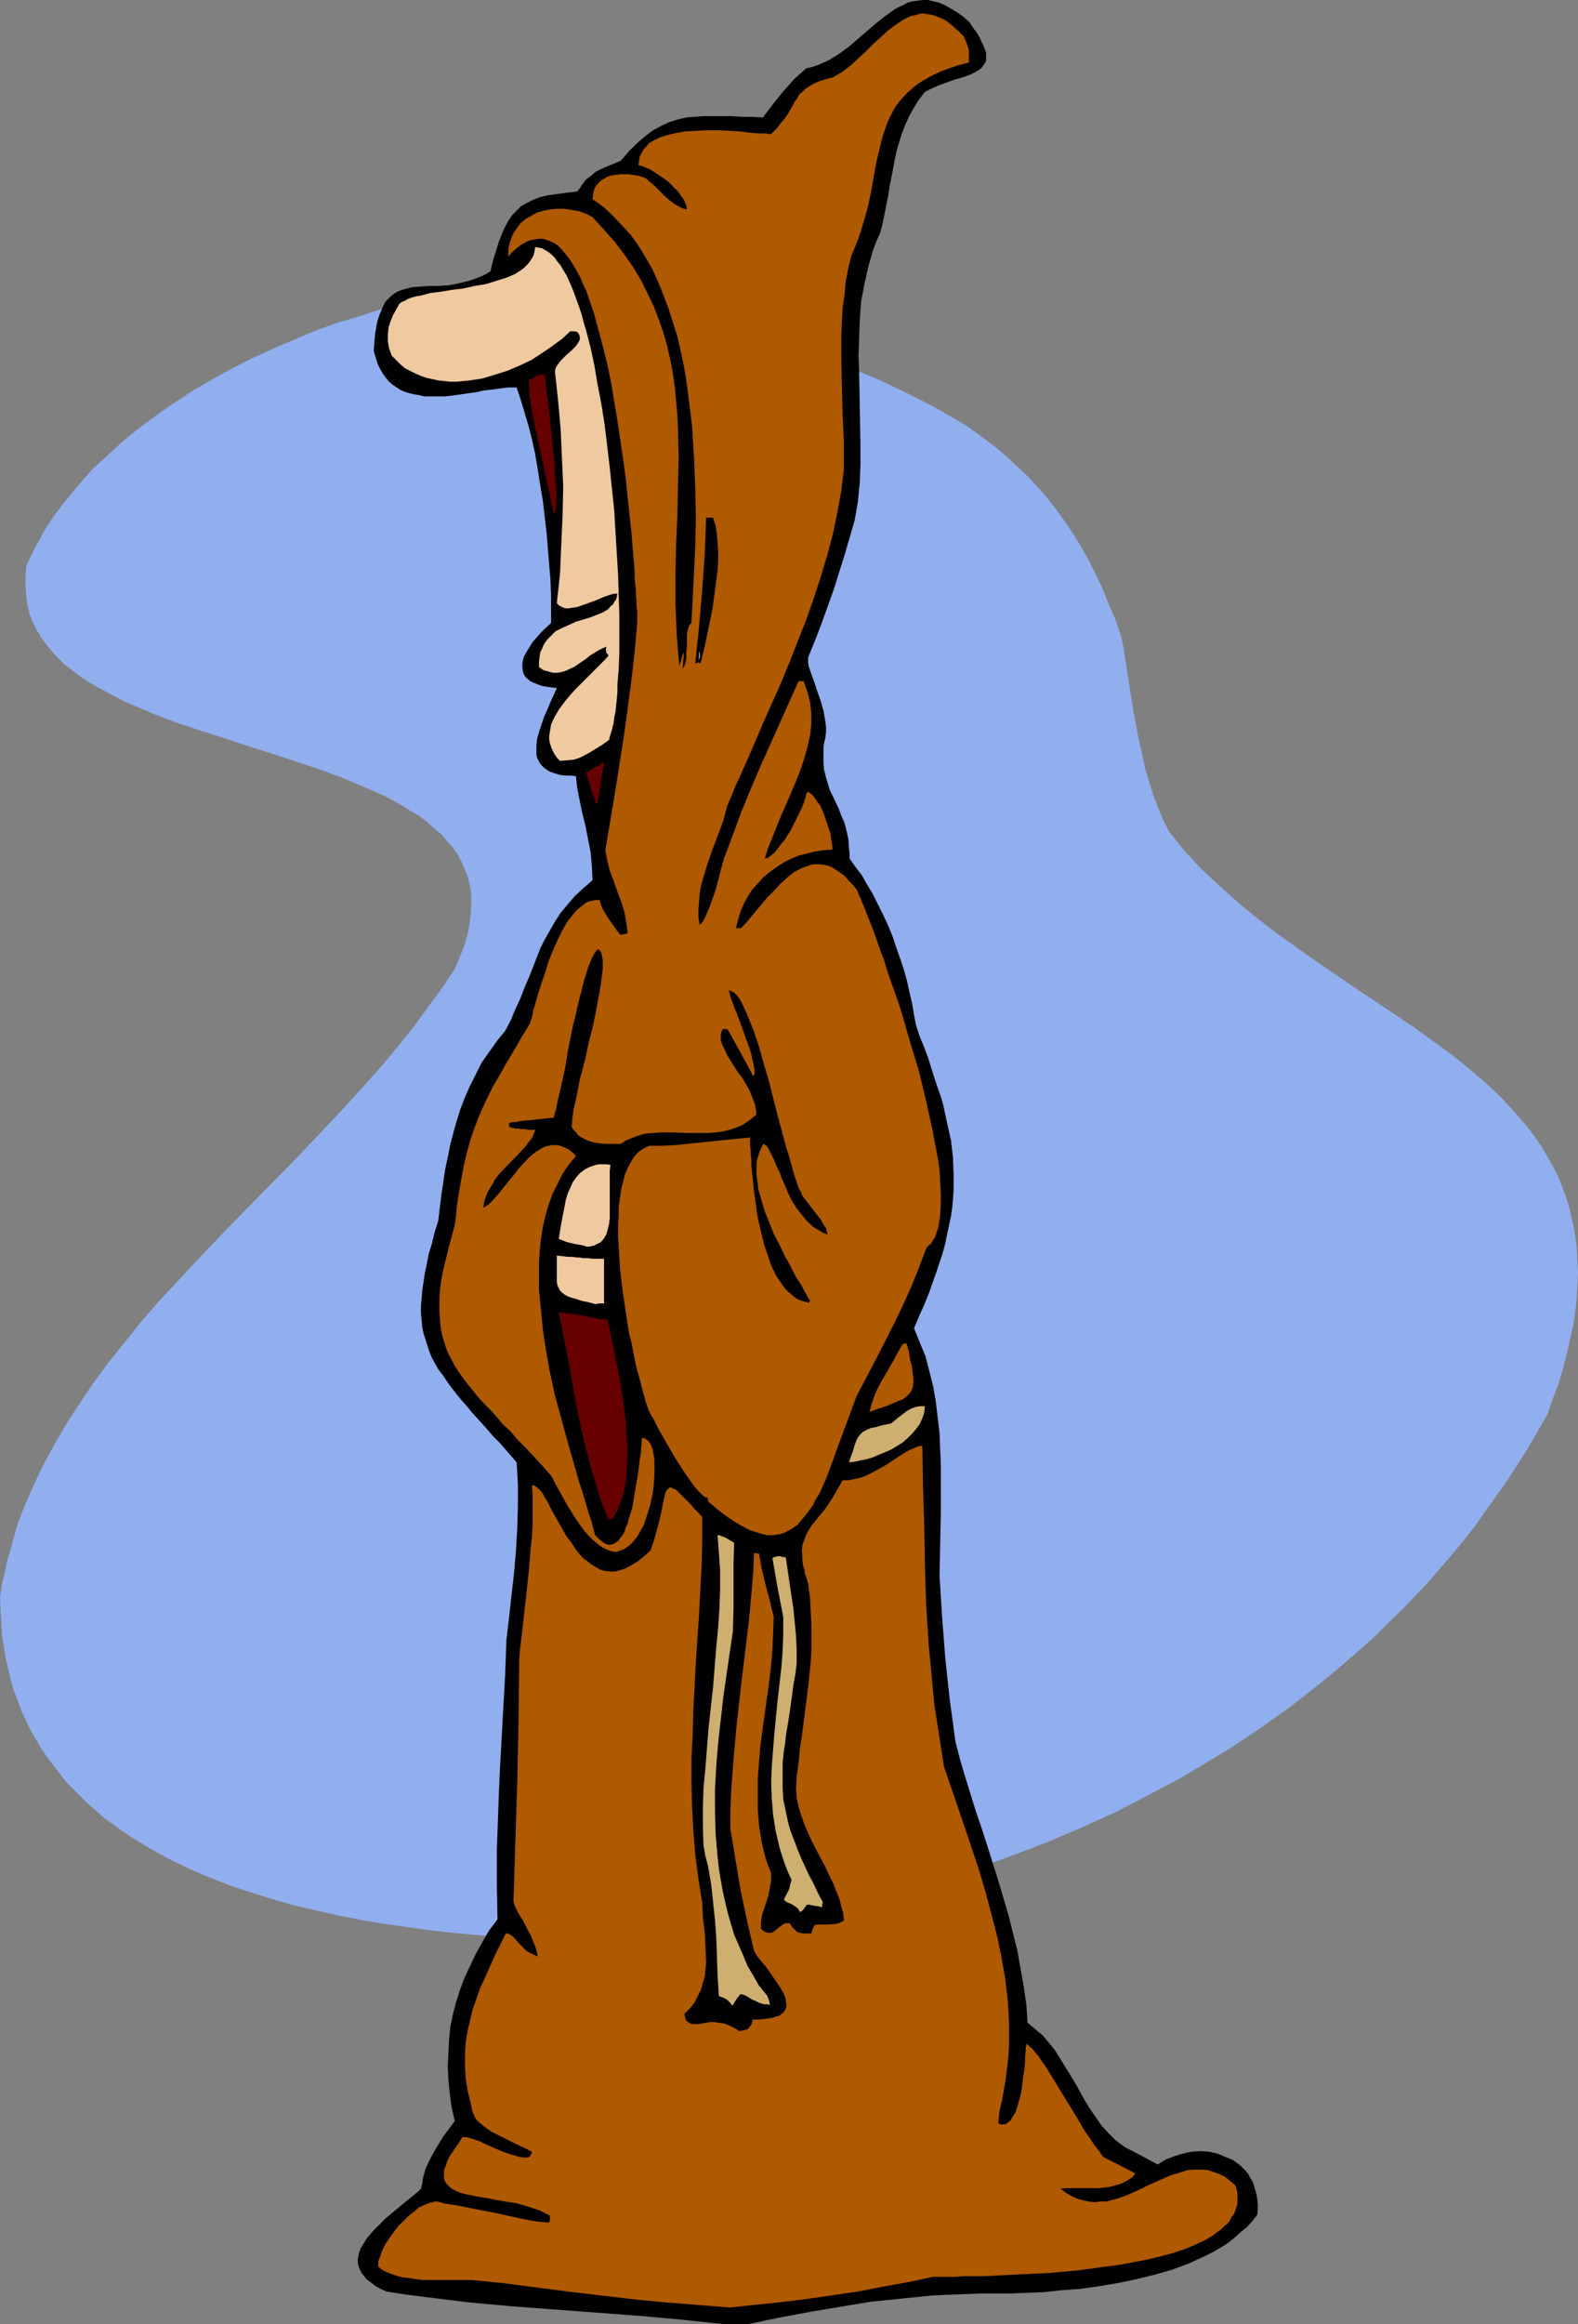
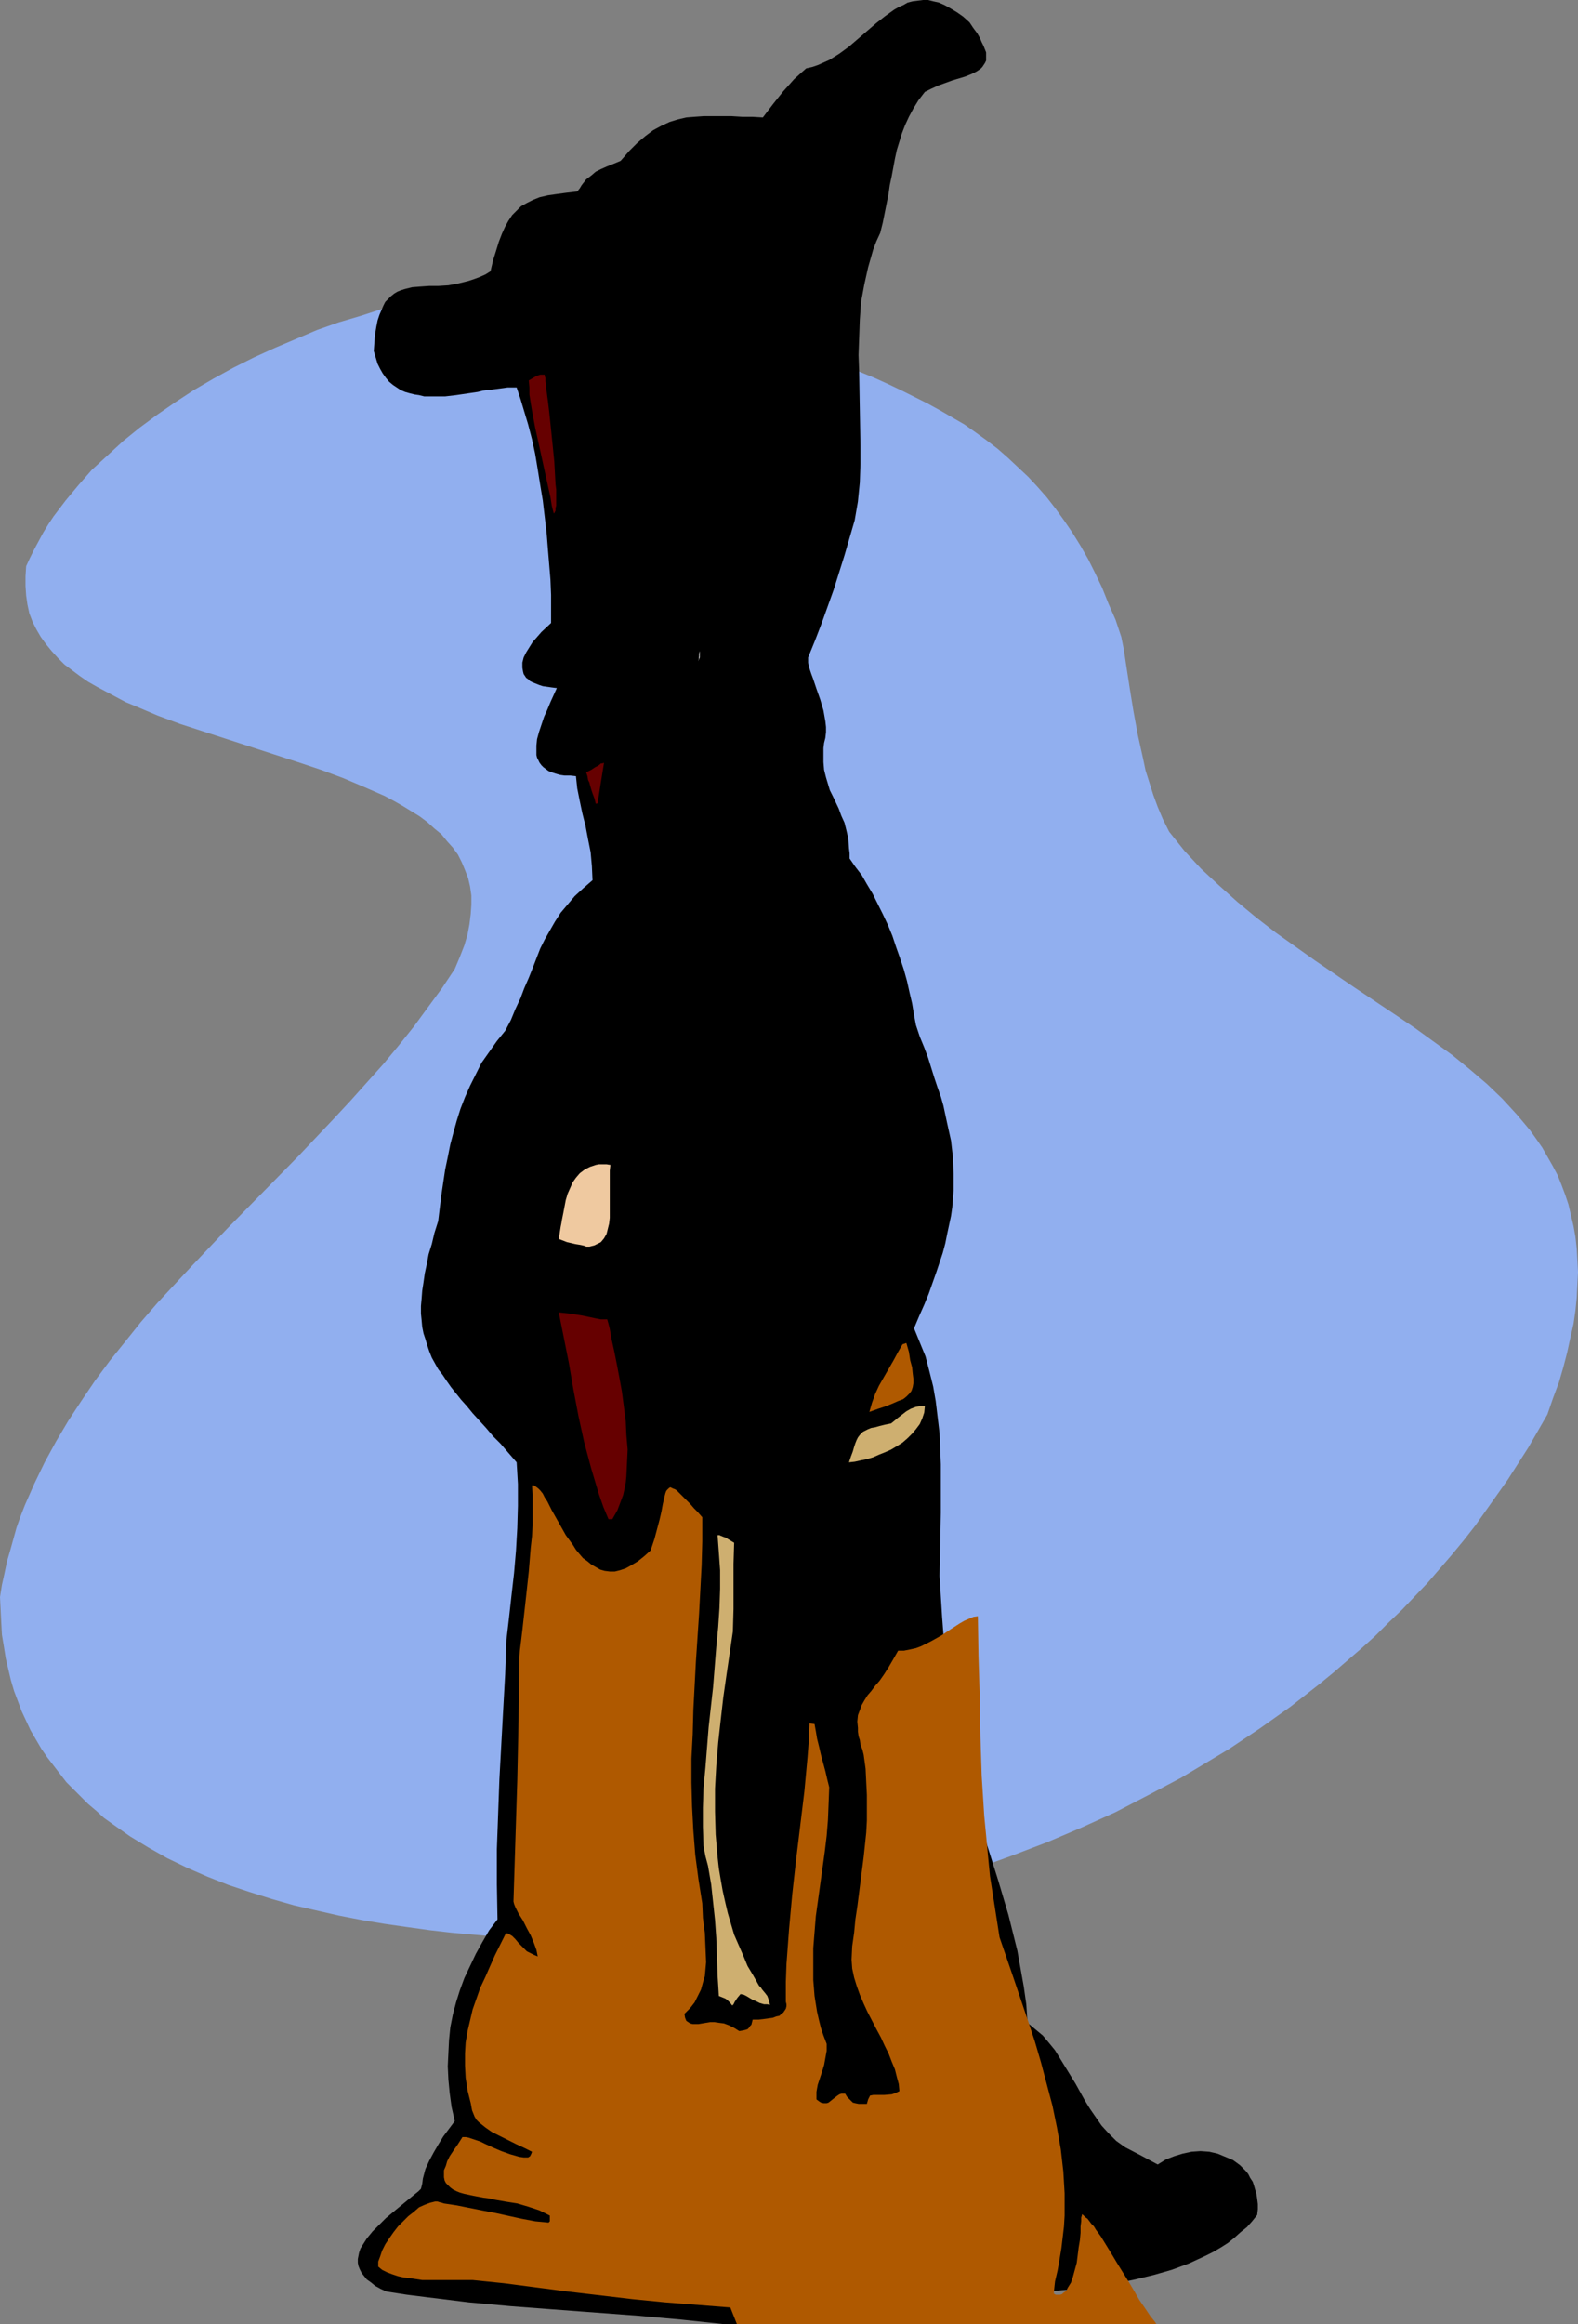
<svg xmlns="http://www.w3.org/2000/svg" xmlns:ns1="http://sodipodi.sourceforge.net/DTD/sodipodi-0.dtd" xmlns:ns2="http://www.inkscape.org/namespaces/inkscape" version="1.0" width="105.749mm" height="155.668mm" id="svg16" ns1:docname="Monk 3.wmf">
  <rect width="100%" height="100%" fill="#808080" stroke="none" />
  <ns1:namedview id="namedview16" pagecolor="#ffffff" bordercolor="#000000" borderopacity="0.25" ns2:showpageshadow="2" ns2:pageopacity="0.0" ns2:pagecheckerboard="0" ns2:deskcolor="#d1d1d1" ns2:document-units="mm" />
  <defs id="defs1">
    <pattern id="WMFhbasepattern" patternUnits="userSpaceOnUse" width="6" height="6" x="0" y="0" />
  </defs>
  <path style="fill:#91afef;fill-opacity:1;fill-rule:evenodd;stroke:none" d="m 136.351,491.075 -5.331,-0.323 -5.331,-0.485 -5.654,-0.485 -5.493,-0.485 -5.654,-0.646 -5.816,-0.808 -5.654,-0.808 -5.816,-0.97 -5.816,-1.131 -5.654,-1.293 -5.654,-1.293 -5.654,-1.616 -5.654,-1.778 -5.331,-1.778 -5.331,-2.101 -5.17,-2.262 -5.008,-2.424 -4.847,-2.747 -4.523,-2.747 -4.362,-3.07 -2.262,-1.616 -1.939,-1.778 -2.1,-1.778 -1.777,-1.778 -1.939,-1.939 -1.777,-1.778 -1.616,-2.101 -1.616,-2.101 -1.616,-2.101 -1.454,-2.101 -2.746,-4.686 -1.131,-2.424 L 5.493,433.226 4.523,430.64 3.554,428.055 2.746,425.308 2.1,422.561 1.454,419.814 0.969,416.743 0.485,413.835 0.323,410.765 0.162,407.533 0,404.301 l 0.485,-3.07 0.646,-2.909 0.646,-3.07 0.808,-2.747 0.808,-2.909 0.808,-2.909 0.969,-2.747 1.131,-2.909 2.423,-5.494 2.585,-5.333 2.908,-5.332 3.07,-5.171 3.393,-5.171 3.393,-5.009 3.716,-5.009 4.039,-5.009 3.877,-4.848 4.2,-4.848 4.362,-4.686 4.362,-4.686 8.885,-9.372 9.047,-9.211 9.047,-9.211 8.724,-9.211 4.362,-4.686 4.2,-4.686 4.2,-4.686 3.877,-4.686 3.877,-4.848 3.554,-4.848 3.554,-4.848 3.231,-4.848 1.292,-3.07 1.131,-2.909 0.808,-2.747 0.485,-2.585 0.323,-2.585 0.162,-2.424 v -2.262 l -0.323,-2.262 -0.485,-2.101 -0.808,-2.101 -0.808,-1.939 -0.969,-1.939 -1.292,-1.778 -1.454,-1.616 -1.454,-1.778 -1.777,-1.454 -1.777,-1.616 -1.939,-1.454 -2.1,-1.293 -2.1,-1.293 -2.262,-1.293 -2.423,-1.293 -2.585,-1.131 -2.585,-1.131 -5.331,-2.262 -5.654,-2.101 -5.816,-1.939 -5.977,-1.939 -11.955,-3.878 -5.977,-1.939 -5.977,-1.939 -5.654,-2.101 -5.331,-2.262 -2.746,-1.131 -2.423,-1.293 -2.423,-1.293 -2.423,-1.293 -2.262,-1.293 -2.1,-1.454 -1.939,-1.454 -1.939,-1.454 -1.616,-1.616 -1.616,-1.778 -1.454,-1.778 -1.292,-1.778 -1.131,-1.939 -0.969,-1.939 -0.808,-2.101 -0.485,-2.262 -0.323,-2.262 -0.162,-2.424 v -2.424 l 0.162,-2.585 0.969,-2.101 1.131,-2.262 1.131,-2.101 1.131,-2.101 1.292,-2.101 1.292,-1.939 3.07,-4.04 3.231,-3.878 3.393,-3.878 3.877,-3.555 4.039,-3.717 4.2,-3.393 4.362,-3.232 4.685,-3.232 4.685,-3.07 5.008,-2.909 5.008,-2.747 5.17,-2.585 5.331,-2.424 5.331,-2.262 5.331,-2.262 5.493,-1.939 5.493,-1.616 5.493,-1.778 5.493,-1.293 5.493,-1.293 5.493,-0.97 5.331,-0.808 5.331,-0.646 5.331,-0.485 5.008,-0.162 h 5.008 l 4.847,0.323 4.685,0.485 4.524,0.646 0.323,0.323 0.323,0.323 0.646,0.323 0.646,0.323 0.969,0.323 0.969,0.485 0.969,0.323 1.292,0.485 1.292,0.323 1.292,0.485 2.908,0.808 3.231,0.808 3.393,0.808 6.785,1.616 3.393,0.808 3.07,0.808 3.07,0.646 1.292,0.323 1.292,0.323 1.131,0.162 1.131,0.162 0.969,0.323 0.808,0.162 4.2,1.454 4.039,1.454 3.877,1.454 3.877,1.454 3.716,1.454 3.716,1.454 3.554,1.454 3.554,1.616 3.393,1.616 3.231,1.616 3.231,1.616 3.231,1.778 3.07,1.778 3.07,1.778 2.746,1.939 2.908,2.101 2.746,2.101 2.585,2.262 2.585,2.424 2.585,2.424 2.262,2.424 2.423,2.747 2.262,2.909 2.1,2.909 2.1,3.07 2.1,3.393 1.939,3.393 1.777,3.555 1.777,3.717 1.616,4.04 1.777,4.04 1.454,4.363 0.646,3.232 0.485,3.232 0.969,6.302 0.969,5.979 1.131,6.14 1.292,5.817 0.646,3.07 0.969,3.07 0.969,3.07 1.131,3.07 1.292,3.07 1.616,3.232 1.939,2.424 1.939,2.424 4.2,4.525 4.523,4.201 4.685,4.201 4.685,3.878 5.008,3.878 5.008,3.555 5.008,3.555 10.178,6.948 10.178,6.787 5.008,3.393 4.685,3.393 4.685,3.393 4.362,3.555 4.362,3.717 3.877,3.717 1.939,2.101 1.777,1.939 1.777,2.101 1.616,1.939 1.616,2.262 1.454,2.101 1.292,2.262 1.292,2.262 1.292,2.424 0.969,2.424 0.969,2.585 0.808,2.424 0.646,2.747 0.646,2.747 0.485,2.747 0.323,2.909 0.162,2.909 0.162,3.07 -0.162,3.07 -0.162,3.393 -0.323,3.232 -0.485,3.393 -0.808,3.555 -0.808,3.717 -0.969,3.717 -1.131,3.878 -1.454,3.878 -1.454,4.201 -2.423,4.201 -2.423,4.201 -2.585,4.04 -2.585,4.04 -2.746,3.878 -2.746,3.878 -2.746,3.878 -2.908,3.717 -3.07,3.717 -3.07,3.555 -3.07,3.555 -3.231,3.393 -3.231,3.393 -3.393,3.232 -3.393,3.393 -3.393,3.07 -3.554,3.07 -3.554,3.07 -3.554,2.909 -3.716,2.909 -3.716,2.909 -3.877,2.747 -3.877,2.747 -3.877,2.585 -3.877,2.585 -4.039,2.424 -8.078,4.848 -8.239,4.363 -8.401,4.363 -8.562,3.878 -8.724,3.717 -8.885,3.393 -8.885,3.232 -9.047,2.909 -9.047,2.585 -9.209,2.424 -9.209,2.101 -9.37,1.939 -9.37,1.616 -9.37,1.293 -9.37,1.293 -9.37,0.808 -9.209,0.646 -9.37,0.323 z" id="path1" />
  <path style="fill:#000000;fill-opacity:1;fill-rule:evenodd;stroke:none" d="m 183.202,588.353 -10.663,-1.131 -10.824,-0.97 -10.824,-0.808 -10.824,-0.808 -10.663,-0.808 -10.663,-0.97 -10.501,-1.293 -5.17,-0.646 -5.17,-0.808 -1.454,-0.646 -1.454,-0.808 -0.969,-0.808 -1.131,-0.808 -0.646,-0.808 -0.646,-0.808 -0.485,-0.97 -0.323,-0.808 -0.162,-0.808 v -0.97 l 0.162,-0.808 0.162,-0.808 0.323,-0.97 0.485,-0.808 1.131,-1.778 1.454,-1.778 1.616,-1.616 1.777,-1.778 1.939,-1.616 3.716,-3.07 1.777,-1.454 0.808,-0.646 0.646,-0.646 0.323,-1.293 0.162,-1.293 0.646,-2.424 0.969,-2.101 1.131,-2.101 1.131,-1.939 1.292,-2.101 1.454,-1.939 1.454,-1.939 -0.808,-3.555 -0.485,-3.555 -0.323,-3.393 -0.162,-3.393 0.162,-3.393 0.162,-3.232 0.323,-3.232 0.646,-3.232 0.808,-3.07 0.969,-3.07 1.131,-3.07 1.454,-3.07 1.454,-3.07 1.616,-2.909 1.777,-3.07 2.1,-2.747 -0.162,-8.888 v -8.888 l 0.323,-8.888 0.323,-8.888 0.969,-17.775 0.485,-8.726 0.323,-8.726 0.646,-5.494 0.646,-5.817 0.646,-5.656 0.485,-5.656 0.323,-5.656 0.162,-5.656 v -5.494 l -0.162,-2.747 -0.162,-2.747 -2.1,-2.424 -1.939,-2.262 -1.939,-1.939 -1.777,-2.101 -1.777,-1.939 -1.616,-1.778 -1.454,-1.778 -1.454,-1.616 -1.292,-1.616 -1.292,-1.616 -1.131,-1.616 -0.969,-1.454 -1.131,-1.454 -0.808,-1.454 -0.808,-1.454 -0.646,-1.616 -0.485,-1.454 -0.485,-1.616 -0.485,-1.454 -0.323,-1.616 -0.162,-1.778 -0.162,-1.616 v -1.939 l 0.162,-1.778 0.162,-2.101 0.323,-2.101 0.323,-2.262 0.485,-2.262 0.485,-2.585 0.808,-2.585 0.646,-2.747 0.969,-3.07 0.808,-6.625 0.969,-6.464 0.646,-3.07 0.646,-3.232 0.808,-3.07 0.808,-2.909 0.969,-3.07 1.131,-2.909 1.292,-2.909 1.454,-2.909 1.454,-2.909 1.939,-2.747 1.939,-2.747 2.1,-2.585 1.454,-2.747 1.131,-2.747 1.292,-2.747 0.969,-2.585 1.131,-2.585 0.969,-2.424 1.939,-5.009 1.131,-2.262 1.292,-2.262 1.292,-2.262 1.454,-2.262 1.777,-2.101 1.777,-2.101 2.1,-1.939 2.423,-2.101 -0.162,-3.555 -0.323,-3.555 -0.646,-3.232 -0.646,-3.393 -0.808,-3.232 -0.646,-3.07 -0.646,-3.232 -0.323,-3.07 -1.454,-0.162 h -1.454 l -1.131,-0.162 -1.131,-0.323 -0.969,-0.323 -0.808,-0.323 -0.646,-0.485 -0.646,-0.485 -0.485,-0.485 -0.485,-0.646 -0.323,-0.646 -0.323,-0.646 -0.162,-0.646 v -0.808 -1.616 l 0.162,-1.616 0.485,-1.778 0.646,-1.939 0.646,-1.939 0.808,-1.778 0.808,-1.939 0.808,-1.778 0.808,-1.778 -1.292,-0.162 -1.131,-0.162 -1.131,-0.162 -0.969,-0.323 -0.808,-0.323 -0.808,-0.323 -0.646,-0.323 -0.485,-0.485 -0.485,-0.323 -0.323,-0.485 -0.323,-0.485 -0.162,-0.646 -0.162,-0.97 v -1.293 l 0.323,-1.293 0.646,-1.293 0.808,-1.293 0.808,-1.293 1.131,-1.293 1.131,-1.293 2.423,-2.262 v -3.555 -3.555 l -0.162,-3.878 -0.323,-3.878 -0.323,-3.878 -0.323,-4.04 -0.969,-8.241 -0.646,-3.878 -0.646,-4.04 -0.646,-3.878 -0.808,-3.717 -0.969,-3.717 -0.969,-3.232 -0.969,-3.232 -0.969,-2.909 h -2.262 l -2.423,0.323 -2.423,0.323 -1.454,0.162 -1.292,0.323 -5.493,0.808 -2.746,0.323 h -2.746 -2.585 l -1.292,-0.323 -1.131,-0.162 -1.292,-0.323 -1.131,-0.323 -1.131,-0.485 -0.969,-0.646 -0.969,-0.646 -0.969,-0.808 -0.808,-0.97 -0.808,-1.131 -0.646,-1.131 -0.646,-1.293 -0.485,-1.616 -0.485,-1.616 0.162,-2.262 0.162,-1.939 0.323,-1.939 0.323,-1.616 0.485,-1.454 0.485,-1.131 0.485,-1.131 0.485,-0.97 0.808,-0.808 0.646,-0.646 0.808,-0.646 0.808,-0.485 0.808,-0.323 0.969,-0.323 1.939,-0.485 2.1,-0.162 2.262,-0.162 h 2.262 l 2.585,-0.162 2.585,-0.485 1.292,-0.323 1.292,-0.323 1.454,-0.485 1.292,-0.485 1.454,-0.646 1.292,-0.808 0.646,-2.747 0.808,-2.585 0.646,-2.101 0.808,-2.101 0.808,-1.778 0.808,-1.454 0.969,-1.454 1.131,-1.131 1.131,-1.131 1.454,-0.808 1.616,-0.808 1.616,-0.646 2.1,-0.485 2.262,-0.323 2.423,-0.323 2.746,-0.323 0.646,-0.808 0.485,-0.808 1.131,-1.454 1.292,-0.97 1.131,-0.97 1.292,-0.646 1.454,-0.646 1.616,-0.646 1.939,-0.808 1.131,-1.293 0.969,-1.131 1.131,-1.131 0.969,-0.97 2.1,-1.778 1.939,-1.454 2.1,-1.131 2.1,-0.97 2.1,-0.646 2.1,-0.485 2.1,-0.162 2.262,-0.162 h 2.262 2.423 2.423 l 2.585,0.162 h 2.585 l 2.746,0.162 2.585,-3.393 2.585,-3.232 1.454,-1.616 1.292,-1.454 1.616,-1.454 1.454,-1.293 1.454,-0.323 1.454,-0.485 1.454,-0.646 1.454,-0.646 2.585,-1.616 2.423,-1.778 2.262,-1.939 2.423,-2.101 2.262,-1.939 2.262,-1.778 2.262,-1.616 1.131,-0.646 1.131,-0.485 1.131,-0.646 1.292,-0.323 1.292,-0.162 L 233.768,0 h 1.292 l 1.292,0.323 1.454,0.323 1.454,0.646 1.454,0.808 1.616,0.97 1.616,1.131 1.616,1.454 0.969,1.454 0.969,1.293 0.646,1.131 0.485,1.131 0.485,0.97 0.323,0.808 0.323,0.808 v 0.808 0.646 0.646 l -0.323,0.646 -0.323,0.485 -0.323,0.485 -0.485,0.485 -0.969,0.646 -1.292,0.646 -1.616,0.646 -1.616,0.485 -1.616,0.485 -3.554,1.293 -1.777,0.808 -1.616,0.808 -1.616,2.101 -1.292,2.101 -1.131,2.101 -0.969,2.101 -0.808,2.101 -0.646,2.101 -0.646,2.101 -0.485,2.262 -0.808,4.363 -0.485,2.262 -0.323,2.262 -0.969,4.848 -0.485,2.424 -0.646,2.585 -0.969,2.101 -0.808,2.101 -0.646,2.262 -0.646,2.262 -0.969,4.363 -0.808,4.363 -0.323,4.525 -0.162,4.525 -0.162,4.363 0.162,4.525 0.162,9.211 0.162,9.211 v 4.686 l -0.162,4.686 -0.485,4.848 -0.808,4.686 -2.585,8.888 -2.746,8.726 -3.07,8.564 -1.616,4.201 -1.777,4.363 v 0.646 0.646 l 0.162,0.97 0.323,0.97 0.323,0.97 0.485,1.293 0.808,2.424 0.969,2.747 0.808,2.747 0.485,2.747 0.162,1.454 v 1.293 l -0.162,1.454 -0.323,1.293 -0.162,1.293 v 1.293 2.262 l 0.162,1.939 0.485,1.939 0.485,1.616 0.485,1.616 0.808,1.616 1.454,3.07 0.646,1.778 0.808,1.778 0.485,1.939 0.485,2.101 0.162,2.424 0.162,1.293 v 1.293 l 1.454,2.101 1.616,2.101 1.292,2.262 1.454,2.424 1.292,2.585 1.292,2.585 1.292,2.747 1.131,2.747 0.969,2.909 0.969,2.747 0.969,2.909 0.808,2.909 0.646,2.909 0.646,2.747 0.485,2.909 0.485,2.585 0.969,2.909 1.131,2.747 0.969,2.585 0.808,2.585 0.808,2.585 0.808,2.424 0.808,2.262 0.646,2.262 0.969,4.525 0.969,4.363 0.485,4.201 0.162,4.201 v 4.201 l -0.162,2.101 -0.162,2.101 -0.323,2.262 -0.485,2.262 -0.485,2.262 -0.485,2.424 -0.646,2.424 -0.808,2.424 -0.808,2.424 -0.969,2.747 -0.969,2.747 -1.131,2.747 -1.292,2.909 -1.292,3.07 1.454,3.555 1.454,3.555 0.969,3.717 0.969,3.878 0.646,3.717 0.485,4.04 0.485,4.04 0.162,4.04 0.162,3.878 v 4.201 8.08 l -0.162,8.08 -0.162,7.918 0.646,10.342 0.808,10.503 1.131,10.503 1.454,10.665 1.131,4.363 1.292,4.363 2.746,8.888 1.454,4.201 1.454,4.525 2.746,8.726 2.585,8.726 1.131,4.525 1.131,4.525 0.808,4.525 0.808,4.525 0.646,4.525 0.323,4.686 1.939,1.616 1.939,1.616 1.616,1.939 1.454,1.778 1.292,2.101 1.292,2.101 2.585,4.201 2.423,4.363 1.292,2.101 1.454,2.101 1.454,2.101 1.777,1.939 1.939,1.939 2.262,1.616 4.039,2.101 4.2,2.262 2.1,-1.293 2.1,-0.808 2.1,-0.646 2.262,-0.485 2.262,-0.162 2.262,0.162 2.1,0.485 1.939,0.808 1.939,0.808 1.777,1.293 0.646,0.646 0.808,0.808 0.646,0.808 0.485,0.97 0.646,0.97 0.323,0.97 0.323,1.131 0.323,1.131 0.162,1.131 0.162,1.293 v 1.293 l -0.162,1.454 -1.292,1.616 -1.292,1.454 -1.616,1.293 -1.616,1.454 -1.616,1.293 -1.777,1.131 -1.939,1.131 -1.939,0.97 -2.1,0.97 -2.1,0.97 -4.362,1.616 -4.524,1.293 -4.685,1.131 -4.685,0.97 -4.847,0.808 -4.685,0.646 -4.523,0.323 -4.524,0.485 -4.2,0.162 -3.877,0.162 h -1.777 -1.777 -4.2 l -4.039,0.162 -4.039,0.162 -4.039,0.162 -7.916,0.808 -7.916,0.808 -7.755,1.293 -7.755,1.293 -7.755,1.454 -7.755,1.616 z" id="path2" />
-   <path style="fill:#af5900;fill-opacity:1;fill-rule:evenodd;stroke:none" d="m 184.979,584.152 -8.239,-0.646 -8.239,-0.646 -8.239,-0.808 -8.239,-0.97 -8.239,-0.97 -16.155,-2.101 -7.916,-0.808 h -9.532 -3.231 l -3.231,-0.485 -1.454,-0.162 -1.454,-0.323 -1.454,-0.485 -1.292,-0.485 -1.292,-0.646 -0.969,-0.808 v -1.293 l 0.485,-1.293 0.485,-1.454 0.808,-1.616 0.969,-1.454 1.131,-1.616 1.131,-1.454 1.292,-1.293 1.292,-1.293 1.454,-1.131 1.292,-1.131 1.454,-0.646 1.292,-0.485 1.292,-0.323 h 0.646 l 0.485,0.162 0.646,0.162 0.485,0.162 3.231,0.485 3.231,0.646 3.231,0.646 3.393,0.646 6.624,1.454 3.393,0.646 3.393,0.323 0.323,-0.323 v -0.485 -0.646 -0.323 l -1.292,-0.646 -1.292,-0.646 -2.908,-0.97 -2.746,-0.808 -3.07,-0.485 -2.746,-0.485 -1.454,-0.323 -1.292,-0.162 -2.585,-0.485 -2.262,-0.485 -1.131,-0.323 -0.808,-0.323 -0.969,-0.485 -0.646,-0.485 -0.485,-0.485 -0.646,-0.646 -0.323,-0.646 -0.162,-0.808 v -0.808 -0.97 l 0.485,-1.131 0.323,-1.131 0.646,-1.293 0.969,-1.454 1.131,-1.616 1.131,-1.778 h 0.808 l 0.808,0.162 0.969,0.323 0.969,0.323 0.969,0.323 0.969,0.485 2.1,0.97 2.262,0.97 2.262,0.808 2.262,0.646 1.131,0.162 h 1.131 l 0.485,-0.323 0.162,-0.323 0.162,-0.323 0.162,-0.485 -1.939,-0.97 -2.1,-0.97 -4.2,-2.101 -1.939,-0.97 -1.616,-1.131 -1.616,-1.293 -0.646,-0.646 -0.485,-0.808 -0.646,-1.616 -0.323,-1.778 -0.808,-3.232 -0.485,-3.232 -0.162,-3.07 v -3.07 l 0.162,-2.747 0.485,-2.909 0.646,-2.747 0.646,-2.747 0.969,-2.747 0.969,-2.747 1.292,-2.747 1.131,-2.585 1.292,-2.909 2.746,-5.494 h 0.485 l 0.323,0.162 0.808,0.485 0.808,0.808 0.808,0.97 1.131,1.131 0.969,0.97 1.292,0.646 0.646,0.323 0.808,0.323 -0.162,-0.808 -0.162,-0.808 -0.646,-1.778 -0.808,-1.939 -0.969,-1.778 -0.969,-1.939 -1.131,-1.778 -0.808,-1.616 -0.323,-0.808 -0.162,-0.646 0.485,-15.513 0.485,-15.351 0.323,-15.028 0.162,-15.19 0.162,-2.424 0.323,-2.585 0.323,-2.747 0.323,-2.909 0.646,-5.817 0.646,-5.979 0.485,-5.979 0.323,-2.909 0.162,-2.747 v -2.909 -2.585 -2.424 l -0.162,-2.262 h 0.485 l 0.485,0.323 0.646,0.485 0.485,0.485 0.646,0.808 0.485,0.97 0.646,0.97 0.485,0.97 0.646,1.293 0.646,1.131 1.454,2.585 1.454,2.585 1.777,2.424 0.808,1.293 0.808,0.97 0.969,1.131 1.131,0.808 0.969,0.808 1.131,0.646 1.131,0.646 1.131,0.323 1.292,0.162 h 1.292 l 1.292,-0.323 1.454,-0.485 1.454,-0.808 1.616,-0.97 1.616,-1.293 1.616,-1.454 0.969,-2.909 0.646,-2.424 0.646,-2.424 0.485,-2.101 0.323,-1.778 0.323,-1.454 0.323,-1.293 0.162,-0.485 0.162,-0.323 0.323,-0.323 0.162,-0.162 0.162,-0.162 0.323,-0.162 0.323,0.162 0.323,0.162 0.485,0.162 0.485,0.323 0.485,0.485 0.646,0.646 0.646,0.646 0.808,0.808 0.808,0.808 0.969,1.131 0.969,0.97 1.131,1.293 v 6.14 l -0.162,5.979 -0.646,12.281 -0.808,12.119 -0.646,12.281 -0.162,6.14 -0.323,6.14 v 6.14 l 0.162,5.979 0.323,6.14 0.485,6.14 0.808,6.14 0.969,6.14 0.162,3.717 0.485,3.717 0.162,3.717 0.162,3.717 -0.162,1.778 -0.162,1.778 -0.485,1.616 -0.485,1.778 -0.808,1.616 -0.808,1.616 -1.131,1.454 -1.454,1.454 0.162,0.97 0.323,0.808 0.485,0.323 0.485,0.323 0.646,0.162 h 0.646 0.808 l 0.969,-0.162 1.939,-0.323 h 1.131 l 1.131,0.162 1.292,0.162 1.292,0.485 1.292,0.646 1.292,0.808 0.969,-0.162 0.646,-0.162 0.485,-0.162 0.323,-0.323 0.323,-0.485 0.323,-0.323 0.162,-0.646 0.162,-0.646 h 1.454 l 1.454,-0.162 1.131,-0.162 1.131,-0.162 0.808,-0.323 0.808,-0.162 0.485,-0.485 0.485,-0.323 0.323,-0.485 0.323,-0.485 0.162,-0.646 v -0.485 l -0.162,-0.646 v -0.646 l -0.485,-1.293 -0.808,-1.454 -0.969,-1.454 -2.1,-3.07 -0.969,-1.293 -1.131,-1.293 -0.969,-1.293 -0.646,-1.131 -1.777,-7.756 -1.616,-7.595 -1.292,-7.756 -1.292,-7.756 v -4.363 l 0.162,-4.525 0.646,-8.726 0.808,-8.888 0.969,-8.726 2.1,-17.29 0.808,-8.726 0.323,-4.201 0.162,-4.363 1.292,0.162 0.323,1.778 0.323,1.939 0.485,1.939 0.485,2.101 1.131,4.201 0.485,2.101 0.485,1.939 -0.162,4.201 -0.162,4.04 -0.323,4.04 -0.485,4.04 -2.262,16.321 -0.323,4.04 -0.323,4.04 v 4.04 4.04 l 0.323,4.04 0.646,4.04 0.485,2.101 0.485,1.939 0.646,1.939 0.808,2.101 v 1.778 l -0.323,1.778 -0.323,1.778 -0.485,1.616 -1.131,3.393 -0.323,1.778 v 1.939 l 0.646,0.485 0.485,0.323 0.646,0.162 h 0.485 0.323 l 0.485,-0.162 0.808,-0.646 0.808,-0.646 0.646,-0.485 0.485,-0.323 0.485,-0.162 h 0.485 0.485 l 0.485,0.808 0.485,0.485 0.485,0.485 0.485,0.485 0.646,0.162 0.808,0.162 h 0.969 1.131 l 0.323,-1.131 0.485,-0.97 0.808,-0.162 h 0.808 1.939 l 1.939,-0.162 0.969,-0.323 0.969,-0.485 -0.162,-1.778 -0.485,-1.778 -0.485,-1.939 -0.808,-1.939 -0.808,-2.101 -0.969,-1.939 -0.969,-2.101 -1.131,-2.101 -2.262,-4.363 -0.969,-2.101 -0.969,-2.262 -0.808,-2.262 -0.646,-2.101 -0.485,-2.262 -0.162,-2.262 0.162,-3.393 0.485,-3.393 0.323,-3.393 0.485,-3.232 0.808,-6.302 0.808,-6.302 0.646,-6.14 0.162,-3.07 v -3.232 -3.232 l -0.162,-3.232 -0.162,-3.393 -0.485,-3.555 -0.323,-1.293 -0.485,-1.293 -0.162,-1.131 -0.323,-0.97 -0.162,-1.131 v -0.97 l -0.162,-1.616 0.162,-1.616 0.485,-1.293 0.485,-1.293 0.646,-1.131 0.808,-1.293 0.969,-1.131 0.969,-1.293 1.131,-1.293 1.131,-1.616 1.131,-1.778 1.131,-1.939 1.292,-2.262 h 1.454 l 1.616,-0.323 1.454,-0.323 1.292,-0.485 1.292,-0.646 1.292,-0.646 2.585,-1.454 2.423,-1.616 2.262,-1.454 1.131,-0.646 1.131,-0.485 1.131,-0.485 1.131,-0.162 0.162,10.18 0.323,10.18 0.162,10.019 0.323,10.019 0.646,10.18 0.485,5.009 0.485,5.171 0.485,5.009 0.808,5.171 0.808,5.171 0.808,5.171 1.777,5.171 1.777,5.171 3.554,10.503 1.777,5.333 1.616,5.494 1.454,5.494 1.454,5.494 1.131,5.494 0.969,5.494 0.646,5.656 0.323,5.494 v 5.656 l -0.162,2.747 -0.323,2.747 -0.323,2.747 -0.485,2.909 -0.485,2.747 -0.646,2.747 -0.162,1.454 -0.162,1.616 0.485,0.323 h 0.646 0.485 l 0.485,-0.162 0.323,-0.323 0.485,-0.323 0.323,-0.323 0.323,-0.646 0.808,-1.293 0.485,-1.454 0.485,-1.778 0.485,-1.778 0.485,-3.878 0.323,-1.939 0.162,-1.778 v -1.616 l 0.162,-1.293 v -0.97 l 0.162,-0.485 v -0.323 l 0.323,0.162 0.323,0.323 0.323,0.323 0.485,0.323 0.485,0.646 0.485,0.646 0.646,0.646 0.485,0.808 1.292,1.778 1.292,2.101 1.292,2.101 1.454,2.424 2.908,4.686 1.454,2.424 1.292,2.262 1.454,2.101 1.292,1.939 1.292,1.616 0.485,0.808 0.646,0.646 3.877,1.939 4.039,2.101 -0.808,0.97 -0.969,0.646 -1.131,0.646 -1.131,0.485 -1.292,0.323 -1.131,0.323 -2.746,0.323 h -2.585 -2.585 -2.423 -1.131 l -0.969,0.162 1.454,1.131 1.454,0.808 1.454,0.646 1.292,0.323 1.454,0.323 1.454,0.162 1.454,-0.162 h 1.292 l 1.454,-0.323 1.292,-0.323 2.746,-0.97 2.908,-1.293 2.585,-1.293 2.908,-1.293 2.585,-1.131 2.746,-0.808 1.454,-0.485 1.292,-0.162 h 1.454 1.292 l 1.454,0.162 1.292,0.485 1.454,0.485 1.292,0.646 1.454,1.131 1.292,1.131 0.323,1.131 0.162,0.97 v 1.131 0.97 l -0.162,0.97 -0.323,0.97 -0.323,0.97 -0.646,0.808 -0.485,0.97 -0.646,0.808 -0.808,0.646 -0.808,0.808 -0.969,0.646 -0.969,0.808 -2.262,1.293 -2.423,1.131 -2.746,1.131 -2.908,0.97 -3.07,0.808 -3.393,0.808 -3.393,0.646 -3.393,0.646 -3.716,0.485 -7.108,0.97 -7.27,0.646 -3.554,0.162 -3.393,0.162 -3.231,0.162 -3.07,0.162 -3.07,0.162 h -2.585 -2.585 l -2.262,0.162 h -4.2 -0.646 -0.808 l -2.908,0.646 -3.07,0.646 -6.301,1.131 -6.624,1.293 -6.624,0.97 -6.785,0.97 -6.624,0.808 -6.301,0.646 -3.07,0.323 z" id="path3" />
+   <path style="fill:#af5900;fill-opacity:1;fill-rule:evenodd;stroke:none" d="m 184.979,584.152 -8.239,-0.646 -8.239,-0.646 -8.239,-0.808 -8.239,-0.97 -8.239,-0.97 -16.155,-2.101 -7.916,-0.808 h -9.532 -3.231 l -3.231,-0.485 -1.454,-0.162 -1.454,-0.323 -1.454,-0.485 -1.292,-0.485 -1.292,-0.646 -0.969,-0.808 v -1.293 l 0.485,-1.293 0.485,-1.454 0.808,-1.616 0.969,-1.454 1.131,-1.616 1.131,-1.454 1.292,-1.293 1.292,-1.293 1.454,-1.131 1.292,-1.131 1.454,-0.646 1.292,-0.485 1.292,-0.323 h 0.646 l 0.485,0.162 0.646,0.162 0.485,0.162 3.231,0.485 3.231,0.646 3.231,0.646 3.393,0.646 6.624,1.454 3.393,0.646 3.393,0.323 0.323,-0.323 v -0.485 -0.646 -0.323 l -1.292,-0.646 -1.292,-0.646 -2.908,-0.97 -2.746,-0.808 -3.07,-0.485 -2.746,-0.485 -1.454,-0.323 -1.292,-0.162 -2.585,-0.485 -2.262,-0.485 -1.131,-0.323 -0.808,-0.323 -0.969,-0.485 -0.646,-0.485 -0.485,-0.485 -0.646,-0.646 -0.323,-0.646 -0.162,-0.808 v -0.808 -0.97 l 0.485,-1.131 0.323,-1.131 0.646,-1.293 0.969,-1.454 1.131,-1.616 1.131,-1.778 h 0.808 l 0.808,0.162 0.969,0.323 0.969,0.323 0.969,0.323 0.969,0.485 2.1,0.97 2.262,0.97 2.262,0.808 2.262,0.646 1.131,0.162 h 1.131 l 0.485,-0.323 0.162,-0.323 0.162,-0.323 0.162,-0.485 -1.939,-0.97 -2.1,-0.97 -4.2,-2.101 -1.939,-0.97 -1.616,-1.131 -1.616,-1.293 -0.646,-0.646 -0.485,-0.808 -0.646,-1.616 -0.323,-1.778 -0.808,-3.232 -0.485,-3.232 -0.162,-3.07 v -3.07 l 0.162,-2.747 0.485,-2.909 0.646,-2.747 0.646,-2.747 0.969,-2.747 0.969,-2.747 1.292,-2.747 1.131,-2.585 1.292,-2.909 2.746,-5.494 h 0.485 l 0.323,0.162 0.808,0.485 0.808,0.808 0.808,0.97 1.131,1.131 0.969,0.97 1.292,0.646 0.646,0.323 0.808,0.323 -0.162,-0.808 -0.162,-0.808 -0.646,-1.778 -0.808,-1.939 -0.969,-1.778 -0.969,-1.939 -1.131,-1.778 -0.808,-1.616 -0.323,-0.808 -0.162,-0.646 0.485,-15.513 0.485,-15.351 0.323,-15.028 0.162,-15.19 0.162,-2.424 0.323,-2.585 0.323,-2.747 0.323,-2.909 0.646,-5.817 0.646,-5.979 0.485,-5.979 0.323,-2.909 0.162,-2.747 v -2.909 -2.585 -2.424 l -0.162,-2.262 h 0.485 l 0.485,0.323 0.646,0.485 0.485,0.485 0.646,0.808 0.485,0.97 0.646,0.97 0.485,0.97 0.646,1.293 0.646,1.131 1.454,2.585 1.454,2.585 1.777,2.424 0.808,1.293 0.808,0.97 0.969,1.131 1.131,0.808 0.969,0.808 1.131,0.646 1.131,0.646 1.131,0.323 1.292,0.162 h 1.292 l 1.292,-0.323 1.454,-0.485 1.454,-0.808 1.616,-0.97 1.616,-1.293 1.616,-1.454 0.969,-2.909 0.646,-2.424 0.646,-2.424 0.485,-2.101 0.323,-1.778 0.323,-1.454 0.323,-1.293 0.162,-0.485 0.162,-0.323 0.323,-0.323 0.162,-0.162 0.162,-0.162 0.323,-0.162 0.323,0.162 0.323,0.162 0.485,0.162 0.485,0.323 0.485,0.485 0.646,0.646 0.646,0.646 0.808,0.808 0.808,0.808 0.969,1.131 0.969,0.97 1.131,1.293 v 6.14 l -0.162,5.979 -0.646,12.281 -0.808,12.119 -0.646,12.281 -0.162,6.14 -0.323,6.14 v 6.14 l 0.162,5.979 0.323,6.14 0.485,6.14 0.808,6.14 0.969,6.14 0.162,3.717 0.485,3.717 0.162,3.717 0.162,3.717 -0.162,1.778 -0.162,1.778 -0.485,1.616 -0.485,1.778 -0.808,1.616 -0.808,1.616 -1.131,1.454 -1.454,1.454 0.162,0.97 0.323,0.808 0.485,0.323 0.485,0.323 0.646,0.162 h 0.646 0.808 l 0.969,-0.162 1.939,-0.323 h 1.131 l 1.131,0.162 1.292,0.162 1.292,0.485 1.292,0.646 1.292,0.808 0.969,-0.162 0.646,-0.162 0.485,-0.162 0.323,-0.323 0.323,-0.485 0.323,-0.323 0.162,-0.646 0.162,-0.646 h 1.454 l 1.454,-0.162 1.131,-0.162 1.131,-0.162 0.808,-0.323 0.808,-0.162 0.485,-0.485 0.485,-0.323 0.323,-0.485 0.323,-0.485 0.162,-0.646 v -0.485 l -0.162,-0.646 v -0.646 v -4.363 l 0.162,-4.525 0.646,-8.726 0.808,-8.888 0.969,-8.726 2.1,-17.29 0.808,-8.726 0.323,-4.201 0.162,-4.363 1.292,0.162 0.323,1.778 0.323,1.939 0.485,1.939 0.485,2.101 1.131,4.201 0.485,2.101 0.485,1.939 -0.162,4.201 -0.162,4.04 -0.323,4.04 -0.485,4.04 -2.262,16.321 -0.323,4.04 -0.323,4.04 v 4.04 4.04 l 0.323,4.04 0.646,4.04 0.485,2.101 0.485,1.939 0.646,1.939 0.808,2.101 v 1.778 l -0.323,1.778 -0.323,1.778 -0.485,1.616 -1.131,3.393 -0.323,1.778 v 1.939 l 0.646,0.485 0.485,0.323 0.646,0.162 h 0.485 0.323 l 0.485,-0.162 0.808,-0.646 0.808,-0.646 0.646,-0.485 0.485,-0.323 0.485,-0.162 h 0.485 0.485 l 0.485,0.808 0.485,0.485 0.485,0.485 0.485,0.485 0.646,0.162 0.808,0.162 h 0.969 1.131 l 0.323,-1.131 0.485,-0.97 0.808,-0.162 h 0.808 1.939 l 1.939,-0.162 0.969,-0.323 0.969,-0.485 -0.162,-1.778 -0.485,-1.778 -0.485,-1.939 -0.808,-1.939 -0.808,-2.101 -0.969,-1.939 -0.969,-2.101 -1.131,-2.101 -2.262,-4.363 -0.969,-2.101 -0.969,-2.262 -0.808,-2.262 -0.646,-2.101 -0.485,-2.262 -0.162,-2.262 0.162,-3.393 0.485,-3.393 0.323,-3.393 0.485,-3.232 0.808,-6.302 0.808,-6.302 0.646,-6.14 0.162,-3.07 v -3.232 -3.232 l -0.162,-3.232 -0.162,-3.393 -0.485,-3.555 -0.323,-1.293 -0.485,-1.293 -0.162,-1.131 -0.323,-0.97 -0.162,-1.131 v -0.97 l -0.162,-1.616 0.162,-1.616 0.485,-1.293 0.485,-1.293 0.646,-1.131 0.808,-1.293 0.969,-1.131 0.969,-1.293 1.131,-1.293 1.131,-1.616 1.131,-1.778 1.131,-1.939 1.292,-2.262 h 1.454 l 1.616,-0.323 1.454,-0.323 1.292,-0.485 1.292,-0.646 1.292,-0.646 2.585,-1.454 2.423,-1.616 2.262,-1.454 1.131,-0.646 1.131,-0.485 1.131,-0.485 1.131,-0.162 0.162,10.18 0.323,10.18 0.162,10.019 0.323,10.019 0.646,10.18 0.485,5.009 0.485,5.171 0.485,5.009 0.808,5.171 0.808,5.171 0.808,5.171 1.777,5.171 1.777,5.171 3.554,10.503 1.777,5.333 1.616,5.494 1.454,5.494 1.454,5.494 1.131,5.494 0.969,5.494 0.646,5.656 0.323,5.494 v 5.656 l -0.162,2.747 -0.323,2.747 -0.323,2.747 -0.485,2.909 -0.485,2.747 -0.646,2.747 -0.162,1.454 -0.162,1.616 0.485,0.323 h 0.646 0.485 l 0.485,-0.162 0.323,-0.323 0.485,-0.323 0.323,-0.323 0.323,-0.646 0.808,-1.293 0.485,-1.454 0.485,-1.778 0.485,-1.778 0.485,-3.878 0.323,-1.939 0.162,-1.778 v -1.616 l 0.162,-1.293 v -0.97 l 0.162,-0.485 v -0.323 l 0.323,0.162 0.323,0.323 0.323,0.323 0.485,0.323 0.485,0.646 0.485,0.646 0.646,0.646 0.485,0.808 1.292,1.778 1.292,2.101 1.292,2.101 1.454,2.424 2.908,4.686 1.454,2.424 1.292,2.262 1.454,2.101 1.292,1.939 1.292,1.616 0.485,0.808 0.646,0.646 3.877,1.939 4.039,2.101 -0.808,0.97 -0.969,0.646 -1.131,0.646 -1.131,0.485 -1.292,0.323 -1.131,0.323 -2.746,0.323 h -2.585 -2.585 -2.423 -1.131 l -0.969,0.162 1.454,1.131 1.454,0.808 1.454,0.646 1.292,0.323 1.454,0.323 1.454,0.162 1.454,-0.162 h 1.292 l 1.454,-0.323 1.292,-0.323 2.746,-0.97 2.908,-1.293 2.585,-1.293 2.908,-1.293 2.585,-1.131 2.746,-0.808 1.454,-0.485 1.292,-0.162 h 1.454 1.292 l 1.454,0.162 1.292,0.485 1.454,0.485 1.292,0.646 1.454,1.131 1.292,1.131 0.323,1.131 0.162,0.97 v 1.131 0.97 l -0.162,0.97 -0.323,0.97 -0.323,0.97 -0.646,0.808 -0.485,0.97 -0.646,0.808 -0.808,0.646 -0.808,0.808 -0.969,0.646 -0.969,0.808 -2.262,1.293 -2.423,1.131 -2.746,1.131 -2.908,0.97 -3.07,0.808 -3.393,0.808 -3.393,0.646 -3.393,0.646 -3.716,0.485 -7.108,0.97 -7.27,0.646 -3.554,0.162 -3.393,0.162 -3.231,0.162 -3.07,0.162 -3.07,0.162 h -2.585 -2.585 l -2.262,0.162 h -4.2 -0.646 -0.808 l -2.908,0.646 -3.07,0.646 -6.301,1.131 -6.624,1.293 -6.624,0.97 -6.785,0.97 -6.624,0.808 -6.301,0.646 -3.07,0.323 z" id="path3" />
  <path style="fill:#ceaf70;fill-opacity:1;fill-rule:evenodd;stroke:none" d="m 185.463,507.719 -0.485,-0.646 -0.485,-0.485 -0.323,-0.323 -0.485,-0.323 -0.808,-0.323 -0.808,-0.323 -0.162,-2.747 -0.162,-2.424 -0.162,-4.848 -0.162,-4.686 -0.323,-4.525 -0.485,-4.525 -0.485,-4.525 -0.808,-4.686 -0.646,-2.424 -0.485,-2.585 -0.162,-4.848 v -4.848 l 0.162,-5.009 0.485,-5.171 0.808,-10.18 1.131,-10.18 0.808,-10.18 0.485,-5.009 0.323,-4.848 0.162,-4.848 v -4.686 l -0.323,-4.525 -0.323,-4.363 h 0.485 l 0.323,0.162 0.808,0.323 0.485,0.162 0.485,0.323 0.808,0.485 0.808,0.485 -0.162,5.333 v 5.656 5.817 l -0.162,5.656 -0.808,5.494 -0.808,5.494 -0.808,5.656 -0.646,5.656 -0.646,5.817 -0.485,5.817 -0.323,5.817 v 5.817 l 0.162,5.817 0.485,5.656 0.323,2.909 0.485,2.909 0.485,2.747 0.646,2.909 0.646,2.747 0.808,2.747 0.808,2.747 1.131,2.585 1.131,2.585 1.131,2.747 1.454,2.424 1.454,2.585 0.485,0.485 0.323,0.485 0.808,0.97 0.485,0.646 0.485,1.293 0.162,0.97 -0.646,-0.162 H 193.541 l -1.131,-0.323 -0.969,-0.485 -0.808,-0.323 -1.616,-0.97 -0.646,-0.323 -0.808,-0.162 -0.808,0.97 -0.646,0.97 -0.323,0.646 -0.162,0.162 z" id="path4" />
-   <path style="fill:#ceaf70;fill-opacity:1;fill-rule:evenodd;stroke:none" d="m 202.588,483.965 -0.485,-0.808 -0.646,-0.485 -0.485,-0.323 -0.485,-0.323 -0.485,-0.162 -0.969,-0.485 -0.485,-0.485 0.485,-0.97 0.485,-0.97 0.323,-0.646 0.162,-0.485 0.162,-0.97 0.162,-0.323 0.162,-0.646 -0.969,-2.101 -0.808,-2.101 -0.646,-1.939 -0.646,-2.101 -0.485,-2.101 -0.485,-2.101 -0.646,-4.04 -0.323,-4.04 -0.162,-4.201 0.162,-4.04 0.323,-4.04 0.323,-4.201 0.808,-8.241 0.485,-4.201 0.485,-4.201 0.323,-4.201 0.162,-4.363 v -4.363 l -1.454,-7.433 -1.292,-7.433 0.323,-0.162 0.323,-0.162 0.808,-0.162 h 0.485 l 0.485,0.162 0.969,0.162 0.969,6.625 0.969,6.464 0.323,3.393 0.323,3.393 0.162,3.393 v 3.555 l -0.323,2.747 -0.485,2.585 -0.323,2.585 -0.323,2.262 -0.323,2.262 -0.323,2.101 -0.323,1.939 -0.323,1.939 -0.162,1.778 -0.323,1.778 -0.323,3.232 v 3.232 3.07 l 0.162,2.909 0.646,3.07 0.646,3.07 0.485,1.616 0.646,1.778 0.646,1.616 0.646,1.778 0.808,1.939 0.969,2.101 0.969,2.101 1.131,2.101 1.131,2.424 1.292,2.424 -0.162,0.646 v 0.646 l -0.646,-0.162 -0.969,-0.162 -0.969,-0.162 -0.646,-0.162 h -0.646 l -0.485,0.646 -0.323,0.485 -0.323,0.323 -0.162,0.162 -0.162,0.162 h -0.162 z" id="path5" />
-   <path style="fill:#af5900;fill-opacity:1;fill-rule:evenodd;stroke:none" d="m 155.253,392.828 -1.454,-0.485 -1.292,-0.646 -1.131,-0.808 -1.292,-1.131 -1.131,-1.131 -1.131,-1.293 -1.939,-2.747 -1.939,-3.07 -1.616,-2.909 -0.808,-1.454 -0.646,-1.131 -0.646,-1.293 -0.646,-1.131 -2.262,-2.585 -2.1,-2.262 -2.1,-2.262 -2.1,-2.101 -1.777,-2.101 -1.939,-1.778 -1.616,-1.939 -1.616,-1.778 -1.616,-1.616 -1.454,-1.616 -1.292,-1.616 -1.292,-1.616 -1.131,-1.454 -1.131,-1.616 -0.969,-1.454 -0.808,-1.616 -0.808,-1.454 -0.646,-1.616 -0.485,-1.616 -0.485,-1.616 -0.323,-1.778 -0.162,-1.778 -0.162,-1.939 v -1.939 -2.101 l 0.162,-2.101 0.323,-2.424 0.485,-2.424 0.646,-2.585 0.646,-2.747 0.808,-2.909 0.808,-3.07 0.323,-2.424 0.162,-2.101 0.323,-2.101 0.323,-1.939 0.323,-1.939 0.323,-1.778 0.646,-3.393 0.808,-3.232 0.808,-2.909 0.969,-2.747 0.969,-2.585 1.131,-2.585 1.292,-2.747 1.292,-2.585 1.616,-2.747 1.616,-2.909 0.969,-1.616 0.969,-1.616 0.969,-1.616 0.969,-1.778 1.131,-1.778 1.131,-1.939 0.162,-0.646 0.323,-0.808 0.162,-0.808 0.162,-0.97 0.323,-0.97 0.323,-1.131 0.646,-2.262 0.808,-2.585 0.969,-2.747 0.808,-2.747 1.131,-2.747 1.131,-2.585 1.292,-2.585 1.292,-2.262 0.808,-0.97 0.646,-0.808 0.808,-0.97 0.808,-0.646 0.808,-0.646 0.808,-0.646 0.808,-0.323 0.808,-0.162 0.808,-0.162 h 0.969 l 0.323,1.131 0.485,1.131 1.131,1.939 0.646,0.97 0.808,1.131 0.808,1.131 0.969,1.293 h 0.808 l 0.485,-0.162 h 0.162 l 0.485,-0.162 -0.162,-1.454 -0.162,-1.131 -0.485,-2.747 -0.808,-2.585 -0.969,-2.585 -0.969,-2.747 -0.969,-2.585 -0.646,-2.585 -0.485,-2.585 2.423,-14.382 2.262,-14.382 0.969,-7.11 0.969,-7.272 0.808,-7.11 0.646,-7.272 v -1.293 -0.808 -1.131 l -0.162,-0.97 v -1.293 l -0.162,-1.293 v -1.454 l -0.162,-1.454 -0.162,-1.616 v -1.778 l -0.162,-1.939 -0.323,-3.717 -0.323,-4.201 -0.485,-4.363 -0.485,-4.525 -0.485,-4.848 -0.646,-4.686 -1.454,-9.857 -0.808,-4.848 -0.808,-4.848 -0.969,-4.686 -1.131,-4.525 -1.131,-4.201 -1.131,-4.201 -1.292,-3.717 -0.646,-1.939 -0.808,-1.616 -0.646,-1.616 -0.808,-1.454 -0.808,-1.454 -0.808,-1.293 -0.808,-1.131 -0.808,-0.97 -0.808,-0.97 -0.808,-0.808 -0.969,-0.646 -0.969,-0.485 -0.969,-0.323 -0.969,-0.323 h -0.969 l -0.969,0.162 -1.131,0.162 -1.131,0.485 -1.131,0.646 -1.131,0.808 -1.131,0.97 -1.131,1.293 v -1.131 -0.97 l 0.485,-1.778 0.646,-1.778 0.969,-1.454 0.969,-1.293 1.292,-1.131 1.454,-0.808 1.454,-0.808 1.777,-0.485 1.616,-0.323 1.777,-0.162 h 1.777 l 1.939,0.323 1.777,0.323 1.777,0.646 1.616,0.808 2.908,3.232 2.746,3.07 2.423,3.232 2.262,3.232 1.939,3.232 1.616,3.232 1.616,3.393 1.292,3.393 1.131,3.232 0.969,3.393 0.808,3.555 0.646,3.393 0.485,3.555 0.323,3.393 0.323,3.555 0.162,3.555 0.162,7.11 -0.162,7.272 -0.162,7.433 -0.323,7.433 -0.162,7.595 v 7.595 l 0.162,3.878 0.162,3.878 0.323,3.878 0.323,3.878 0.323,-0.808 0.162,-0.646 0.162,-0.646 0.162,-0.646 0.162,-0.323 0.162,-0.323 v -0.323 0 0 0.162 0.323 0.485 0.646 l -0.162,0.808 v 0.97 l -0.162,1.131 0.323,-0.485 0.323,-0.646 0.323,-1.454 v -1.616 l 0.162,-1.616 v -1.616 -1.454 l 0.323,-1.454 0.323,-0.808 0.485,-0.485 0.162,-2.909 0.162,-3.07 0.162,-3.393 0.162,-3.232 0.162,-3.393 0.162,-3.555 0.162,-7.272 -0.162,-7.595 -0.323,-7.756 -0.485,-7.756 -0.485,-3.878 -0.485,-3.878 -0.485,-3.717 -0.646,-3.878 -0.808,-3.717 -0.808,-3.555 -1.131,-3.555 -1.131,-3.555 -1.292,-3.393 -1.292,-3.232 -1.454,-3.232 -1.777,-3.07 -1.777,-2.909 -1.939,-2.747 -2.262,-2.424 -2.262,-2.424 -2.423,-2.262 -2.746,-1.939 0.162,-1.293 0.162,-0.97 0.485,-0.97 0.646,-0.808 0.646,-0.646 0.808,-0.485 0.808,-0.485 0.969,-0.323 1.131,-0.162 1.131,-0.162 h 1.131 1.131 l 2.1,0.323 1.131,0.323 0.969,0.323 1.131,0.97 1.131,0.97 2.585,2.585 1.292,1.131 1.292,0.97 1.454,0.808 0.808,0.323 0.808,0.162 -0.162,-0.97 -0.323,-0.808 -0.485,-0.97 -0.646,-0.808 -0.646,-0.97 -0.808,-0.808 -1.777,-1.778 -2.1,-1.454 -1.939,-1.293 -0.969,-0.485 -0.808,-0.323 -0.808,-0.323 -0.808,-0.162 0.162,-1.131 0.162,-1.131 0.485,-0.808 0.485,-0.97 0.646,-0.646 0.646,-0.808 0.969,-0.646 0.969,-0.485 0.969,-0.485 1.131,-0.323 1.131,-0.323 1.292,-0.323 2.585,-0.485 2.908,-0.162 2.908,-0.162 h 2.908 l 2.746,0.162 2.746,0.162 2.423,0.323 2.1,0.162 h 0.969 0.969 l 0.646,0.162 h 0.646 l 1.454,-1.454 0.969,-1.293 0.969,-1.131 0.808,-1.131 0.646,-1.131 0.646,-1.131 0.485,-0.97 0.646,-0.808 0.485,-0.97 0.808,-0.646 0.808,-0.808 0.969,-0.646 1.131,-0.646 1.454,-0.646 1.616,-0.485 1.777,-0.485 2.262,-1.293 2.1,-1.616 1.939,-1.778 1.939,-1.778 1.939,-1.939 1.939,-1.778 1.777,-1.616 1.939,-1.454 1.939,-1.293 0.969,-0.485 0.969,-0.485 0.969,-0.162 0.969,-0.323 1.131,-0.162 0.969,0.162 1.131,0.162 1.131,0.323 1.131,0.485 1.131,0.485 1.131,0.808 1.131,0.97 1.292,1.131 1.292,1.293 0.646,1.454 0.485,1.454 0.162,0.808 v 0.97 0.808 1.131 l -2.585,0.646 -2.423,0.808 -2.1,0.808 -2.1,0.97 -1.777,0.97 -1.616,0.97 -1.454,1.131 -1.292,1.131 -1.131,1.131 -1.131,1.293 -0.969,1.293 -0.808,1.454 -0.646,1.293 -0.646,1.454 -1.131,3.232 -0.808,3.232 -0.808,3.393 -0.646,3.555 -0.646,3.717 -0.808,3.878 -1.131,4.04 -0.646,2.101 -0.646,1.939 -0.808,2.101 -0.969,2.262 -0.808,3.232 -0.646,3.393 -0.323,3.393 -0.485,3.393 -0.162,3.232 -0.162,3.393 v 6.625 l 0.162,6.787 0.162,6.787 0.323,6.948 v 7.11 l -0.646,5.333 -0.969,5.333 -1.131,5.494 -1.454,5.494 -1.616,5.333 -1.777,5.494 -1.939,5.494 -2.1,5.332 -2.1,5.333 -2.262,5.494 -4.685,10.503 -2.262,5.333 -2.262,5.171 -2.262,5.009 -2.1,5.009 -0.969,3.717 -2.746,7.272 -1.292,3.717 -1.131,3.717 -0.485,1.778 -0.323,1.939 -0.162,1.939 -0.162,1.939 v 2.101 l 0.323,1.939 0.485,-0.485 0.485,-0.646 0.485,-0.97 0.485,-1.131 0.485,-1.131 0.485,-1.293 0.969,-2.747 0.808,-2.909 0.646,-2.585 0.323,-1.131 0.323,-1.131 0.162,-0.808 0.323,-0.646 2.1,-5.656 2.1,-5.656 2.262,-5.494 2.423,-5.656 4.847,-10.827 4.847,-10.827 h 1.292 l 0.485,1.454 0.485,1.293 0.323,1.293 0.323,1.293 0.162,1.454 0.162,1.454 v 2.747 l -0.323,2.747 -0.646,2.909 -0.808,2.909 -0.969,2.909 -1.131,2.909 -2.423,5.656 -1.292,2.909 -1.131,2.747 -1.131,2.909 -1.131,2.747 -0.808,2.585 0.808,-0.162 0.808,-0.646 0.808,-0.646 0.808,-0.97 0.808,-1.131 0.969,-1.131 1.616,-2.585 1.454,-2.909 0.646,-1.293 0.646,-1.293 0.485,-1.293 0.323,-0.97 0.323,-1.131 0.162,-0.646 h 0.485 l 0.646,0.485 0.485,0.485 0.485,0.646 0.646,0.97 0.646,0.808 0.485,1.131 0.485,1.131 0.808,2.424 0.808,2.424 0.162,1.131 0.162,1.131 0.162,0.97 v 0.808 l -2.262,0.162 -2.1,0.323 -1.939,0.485 -2.1,0.485 -1.939,0.808 -1.939,0.97 -1.777,1.131 -1.777,1.293 -1.616,1.293 -1.454,1.616 -1.454,1.616 -1.131,1.778 -0.969,1.778 -0.808,1.939 -0.646,2.101 -0.485,2.101 h 1.292 l 1.616,-1.778 3.231,-3.878 1.616,-1.939 1.777,-1.778 1.616,-1.778 1.777,-1.616 1.777,-1.454 1.939,-0.97 0.808,-0.323 0.969,-0.323 0.969,-0.323 h 0.969 0.969 l 0.969,0.162 0.969,0.162 1.131,0.485 0.969,0.646 0.969,0.646 1.131,0.808 0.969,1.131 1.131,1.131 1.131,1.454 0.162,0.485 0.323,0.808 0.323,0.646 0.323,0.808 0.808,1.939 0.808,2.101 0.969,2.424 0.969,2.585 0.969,2.909 1.131,2.909 0.969,3.232 1.131,3.232 1.292,3.555 1.131,3.555 2.1,7.272 2.262,7.433 1.777,7.433 0.808,3.717 0.808,3.555 0.646,3.555 0.646,3.393 0.485,3.232 0.162,3.07 0.162,2.909 v 2.747 l -0.162,2.585 -0.323,2.262 -0.162,0.97 -0.323,0.97 -0.323,0.97 -0.323,0.808 -0.485,0.646 -0.485,0.808 -0.646,0.485 -0.485,0.646 -1.777,4.686 -1.939,4.848 -2.1,4.686 -2.262,4.686 -4.685,9.211 -4.847,9.211 -1.616,4.363 -1.616,4.363 -1.616,4.363 -1.454,4.04 -1.454,3.878 -0.808,1.778 -0.808,1.778 -0.969,1.616 -0.808,1.616 -0.969,1.293 -0.969,1.293 -0.969,1.131 -0.969,1.131 -1.131,0.808 -1.131,0.646 -1.292,0.646 -1.292,0.323 -1.292,0.162 h -1.454 l -1.454,-0.323 -1.616,-0.485 -1.777,-0.646 -1.777,-0.97 -1.939,-1.131 -2.1,-1.454 -2.1,-1.616 -2.262,-1.939 v -0.485 l -0.162,-0.485 h -0.323 l -0.323,-0.162 -0.485,-0.323 -0.323,-0.323 -0.485,-0.485 -0.485,-0.485 -0.969,-1.131 -1.131,-1.616 -1.131,-1.616 -2.423,-3.717 -2.262,-3.878 -0.969,-1.778 -0.969,-1.616 -0.808,-1.616 -0.646,-1.293 -0.323,-0.485 -0.323,-0.485 -0.162,-0.485 -0.162,-0.162 -0.485,-1.293 -0.485,-1.454 -0.485,-1.778 -0.485,-1.778 -0.485,-1.939 -0.646,-2.262 -0.485,-2.101 -0.485,-2.424 -0.485,-2.585 -0.646,-2.424 -0.808,-5.333 -0.808,-5.494 -0.646,-5.494 -0.323,-5.494 -0.162,-2.585 v -2.585 l 0.162,-2.585 v -2.262 l 0.323,-2.424 0.323,-2.101 0.485,-1.939 0.485,-1.939 0.808,-1.778 0.808,-1.454 0.808,-1.293 1.131,-1.131 1.131,-0.808 1.454,-0.646 h 3.231 l 3.231,-0.162 6.301,-0.646 6.301,-0.646 3.231,-0.323 3.231,-0.323 v 1.939 l 0.162,1.293 v 1.131 l 0.162,1.454 v 1.454 l 0.323,2.909 0.323,3.393 0.485,3.393 0.485,3.393 0.808,3.393 0.808,3.393 1.131,3.232 0.485,1.616 1.292,2.747 0.808,1.293 0.808,1.131 0.808,1.131 0.808,0.808 0.969,0.808 0.969,0.808 0.969,0.485 1.131,0.323 1.131,0.323 0.162,-0.323 0.162,-0.162 -0.485,-0.808 -0.646,-1.131 -1.131,-2.101 -1.454,-2.262 -1.292,-2.585 -1.454,-2.585 -1.292,-2.747 -1.454,-2.747 -1.131,-2.909 -1.131,-2.747 -0.808,-2.747 -0.808,-2.747 -0.323,-2.747 -0.162,-1.131 v -1.293 -1.293 l 0.162,-1.131 0.323,-1.131 0.323,-0.97 0.485,-1.131 0.485,-0.808 0.808,0.485 0.485,0.808 0.646,1.293 0.646,1.293 0.646,1.616 0.808,1.616 0.646,1.778 0.808,1.778 0.808,1.939 0.969,1.939 1.131,1.778 1.292,1.616 1.292,1.616 1.616,1.454 1.777,1.131 0.969,0.485 0.969,0.323 -0.162,-0.323 -0.162,-0.646 -0.162,-0.646 -0.485,-0.646 -0.808,-1.454 -1.131,-1.454 -1.131,-1.454 -0.969,-1.293 -0.485,-0.646 -0.323,-0.323 -0.323,-0.485 -0.323,-0.323 -0.323,-0.97 -0.646,-1.131 -0.485,-1.454 -0.485,-1.454 -0.485,-1.616 -0.485,-1.778 -0.485,-1.778 -0.646,-1.939 -1.131,-4.201 -1.131,-4.201 -2.262,-8.888 -1.292,-4.363 -1.131,-4.04 -0.646,-1.939 -0.646,-1.939 -0.646,-1.616 -0.646,-1.616 -0.646,-1.616 -0.646,-1.293 -0.485,-1.131 -0.646,-1.131 -0.646,-0.808 -0.646,-0.646 -0.646,-0.323 -0.646,-0.323 v 0.323 l 0.162,0.485 0.162,0.97 0.485,1.131 0.485,1.454 0.646,1.454 0.646,1.778 1.292,3.555 1.292,3.555 0.485,1.616 0.323,1.616 0.323,1.293 0.162,1.131 v 0.485 0.323 l -0.162,0.323 -0.162,0.323 -3.231,-5.979 -3.231,-5.817 -0.646,-0.162 h -0.485 l -0.323,0.323 -0.162,0.485 -0.162,0.485 v 0.485 0.97 l 0.323,1.131 0.646,1.293 0.646,1.454 0.808,1.293 1.939,3.07 1.131,1.454 1.777,3.07 0.646,1.616 0.646,1.616 0.323,1.454 0.162,1.454 -0.969,0.808 -0.808,0.646 -0.969,0.646 -0.969,0.646 -2.1,0.808 -2.262,0.646 -2.1,0.323 -2.262,0.162 h -2.262 -2.262 l -4.685,-0.162 h -2.262 l -2.262,0.162 -2.1,0.162 -2.1,0.646 -2.1,0.808 -0.969,0.485 -0.969,0.646 h -1.939 -1.777 l -1.939,-0.162 -1.616,-0.323 -1.454,-0.485 -0.808,-0.485 -0.646,-0.323 -0.646,-0.485 -0.485,-0.646 -0.646,-0.646 -0.485,-0.808 0.162,-0.808 v -0.97 l 0.162,-1.131 0.162,-1.293 0.323,-1.293 0.323,-1.454 0.323,-1.616 0.323,-1.616 0.323,-1.778 0.485,-1.778 0.969,-3.717 0.808,-3.878 0.969,-3.717 0.808,-3.878 0.646,-3.555 0.323,-1.616 0.485,-3.232 0.162,-1.293 0.162,-1.293 v -2.262 l -0.162,-0.808 -0.162,-0.808 -0.162,-0.485 -0.485,-0.485 -0.323,-0.162 -0.485,0.646 -0.485,0.646 -0.485,0.97 -0.323,0.808 -0.485,1.131 -0.323,0.97 -0.808,2.585 -0.646,2.585 -0.808,3.07 -0.646,2.909 -0.808,3.232 -1.292,6.464 -0.485,3.232 -0.646,3.07 -0.646,2.909 -0.646,2.747 -0.485,2.424 -0.646,2.262 -1.777,0.162 -1.454,0.162 -1.454,0.162 -1.131,0.162 h -0.969 l -0.808,0.162 h -0.808 l -0.485,0.162 -0.485,0.162 h -0.485 -0.646 l -0.808,0.323 v 0.323 0.485 l 0.646,0.323 h 0.485 l 0.485,0.162 h 0.646 l 1.131,0.162 h 0.646 l 0.808,0.162 h 0.808 0.969 l -0.323,0.97 -0.485,1.131 -0.808,0.97 -0.808,1.131 -2.1,2.262 -2.423,2.424 -2.262,2.424 -0.969,1.293 -0.808,1.454 -0.808,1.293 -0.646,1.454 -0.485,1.454 -0.162,1.454 1.292,-0.808 1.131,-1.131 1.292,-1.454 1.292,-1.616 1.292,-1.616 1.454,-1.778 1.292,-1.616 1.454,-1.616 1.454,-1.454 1.454,-1.131 1.616,-0.97 0.646,-0.323 0.808,-0.162 0.808,-0.162 h 0.808 0.808 l 0.969,0.323 0.808,0.323 0.969,0.485 0.808,0.646 0.969,0.97 -1.777,2.101 -1.616,2.424 -1.292,2.585 -1.292,2.585 -0.969,2.747 -0.808,2.747 -0.646,2.909 -0.485,3.07 -0.323,3.07 -0.162,3.232 v 3.07 3.232 l 0.323,3.393 0.323,3.232 0.323,3.393 0.485,3.393 1.131,6.625 1.454,6.787 1.777,6.464 1.777,6.464 1.777,6.14 0.808,2.909 0.969,2.909 0.808,2.747 0.808,2.747 0.485,1.293 0.323,1.293 0.646,2.424 0.969,0.97 0.808,0.646 0.646,0.485 0.808,0.323 h 0.646 l 0.646,-0.162 0.646,-0.323 0.646,-0.485 0.485,-0.646 0.646,-0.808 0.485,-0.808 0.323,-1.131 0.485,-0.97 0.323,-1.293 0.808,-2.585 0.485,-2.747 0.485,-2.909 0.485,-2.747 0.323,-2.585 0.162,-1.293 0.162,-1.131 0.162,-0.97 v -0.97 l 0.162,-0.808 v -0.646 -0.646 l 0.162,-0.323 h 0.485 l 0.485,0.323 0.485,0.323 0.485,0.646 0.323,0.646 0.323,0.808 0.162,0.808 0.162,0.97 0.162,0.97 v 1.293 2.424 l -0.162,2.585 -0.323,2.585 -0.646,2.747 -0.808,2.585 -0.808,2.424 -0.646,1.131 -0.646,1.131 -0.646,0.97 -0.646,0.808 -0.808,0.808 -0.808,0.646 -0.808,0.485 -0.808,0.323 -0.969,0.323 z" id="path6" />
  <path style="fill:#660000;fill-opacity:1;fill-rule:evenodd;stroke:none" d="m 154.122,384.587 -1.292,-3.07 -1.131,-3.232 -0.969,-3.232 -0.969,-3.232 -1.777,-6.625 -1.454,-6.625 -1.292,-6.787 -1.131,-6.625 -1.292,-6.464 -1.292,-6.464 1.454,0.162 1.454,0.162 3.07,0.485 3.07,0.646 1.616,0.323 h 1.616 l 0.323,1.131 0.323,1.293 0.485,2.747 0.646,2.909 0.646,3.232 0.646,3.393 0.646,3.555 0.485,3.717 0.485,3.717 0.162,3.555 0.323,3.717 -0.162,3.393 -0.162,3.393 -0.162,1.616 -0.323,1.616 -0.323,1.454 -0.485,1.293 -0.485,1.293 -0.485,1.293 -0.646,1.131 -0.646,1.131 h -0.485 z" id="path7" />
  <path style="fill:#ceaf70;fill-opacity:1;fill-rule:evenodd;stroke:none" d="m 215.028,370.205 0.485,-1.454 0.485,-1.293 0.323,-1.131 0.323,-0.97 0.323,-0.808 0.323,-0.646 0.485,-0.646 0.323,-0.323 0.485,-0.485 0.646,-0.323 0.646,-0.323 0.808,-0.323 0.969,-0.162 1.131,-0.323 1.292,-0.323 1.616,-0.323 0.808,-0.646 0.969,-0.808 2.1,-1.616 1.131,-0.646 1.292,-0.485 1.131,-0.162 h 1.131 l -0.162,1.616 -0.485,1.454 -0.646,1.454 -0.969,1.293 -0.969,1.131 -1.131,1.131 -1.292,1.131 -1.292,0.808 -1.616,0.97 -1.454,0.646 -1.616,0.646 -1.454,0.646 -1.616,0.485 -1.616,0.323 -1.454,0.323 z" id="path8" />
  <path style="fill:#af5900;fill-opacity:1;fill-rule:evenodd;stroke:none" d="m 220.197,357.44 0.646,-2.262 0.808,-2.262 0.969,-2.101 1.292,-2.262 2.423,-4.201 1.131,-2.101 1.131,-1.939 0.485,-0.162 0.485,-0.162 0.646,2.262 0.323,2.101 0.485,1.778 0.162,1.616 0.162,1.293 v 1.131 l -0.162,0.97 -0.323,0.97 -0.485,0.646 -0.808,0.808 -0.808,0.646 -1.292,0.485 -1.454,0.646 -1.616,0.646 -1.939,0.646 z" id="path9" />
-   <path style="fill:#efc9a0;fill-opacity:1;fill-rule:evenodd;stroke:none" d="m 150.729,330.131 -1.777,-0.485 -1.616,-0.323 -1.454,-0.485 -1.131,-0.323 -0.969,-0.323 -0.808,-0.485 -0.646,-0.485 -0.485,-0.485 -0.323,-0.646 -0.323,-0.646 -0.162,-0.808 v -1.131 -1.131 -2.747 -1.778 l 1.454,0.162 1.292,0.162 h 1.292 l 0.969,0.162 h 0.808 l 0.808,0.162 h 1.292 l 0.969,0.162 h 3.07 v 11.311 h -1.131 z" id="path10" />
  <path style="fill:#efc9a0;fill-opacity:1;fill-rule:evenodd;stroke:none" d="m 148.468,315.587 -0.323,-0.162 -0.646,-0.162 -0.808,-0.162 -0.969,-0.162 -2.1,-0.485 -2.1,-0.808 0.485,-3.07 0.162,-0.808 0.162,-0.97 0.323,-1.616 0.646,-3.393 0.485,-1.616 0.646,-1.454 0.646,-1.454 0.808,-1.131 0.969,-1.131 1.292,-0.97 1.292,-0.646 1.454,-0.485 0.808,-0.162 h 0.969 0.969 l 0.969,0.162 -0.162,1.454 v 1.778 3.393 1.616 3.555 1.616 l -0.162,1.454 -0.323,1.293 -0.323,1.293 -0.646,1.131 -0.808,0.97 -0.969,0.485 -0.646,0.323 -0.646,0.162 -0.646,0.162 z" id="path11" />
  <path style="fill:#660000;fill-opacity:1;fill-rule:evenodd;stroke:none" d="m 150.891,203.443 -0.162,-0.646 -0.162,-0.646 -0.485,-1.293 -0.323,-0.97 -0.323,-1.131 -0.162,-0.646 -0.323,-0.646 -0.162,-0.97 -0.323,-0.97 0.646,-0.323 0.646,-0.323 0.969,-0.646 0.646,-0.323 0.485,-0.323 0.323,-0.323 h 0.323 l 0.485,-0.162 -0.808,5.009 -0.808,5.171 -0.162,0.162 z" id="path12" />
-   <path style="fill:#efc9a0;fill-opacity:1;fill-rule:evenodd;stroke:none" d="m 141.844,192.617 -0.808,-0.808 -0.646,-0.97 -0.485,-0.97 -0.323,-0.808 -0.323,-0.97 -0.162,-0.97 v -0.808 l 0.162,-0.97 0.162,-0.97 0.162,-0.97 0.808,-1.778 1.131,-1.939 1.292,-1.778 1.454,-1.778 1.454,-1.616 3.231,-3.232 1.454,-1.454 1.454,-1.454 1.292,-1.293 0.969,-1.131 -0.323,-0.485 -0.162,-0.162 -0.162,-0.646 v -0.485 l 0.162,-0.485 -1.131,0.485 -0.969,0.485 -2.1,1.293 -0.969,0.808 -0.969,0.646 -2.1,1.454 -1.131,0.485 -0.969,0.485 -1.131,0.323 -0.969,0.162 h -1.131 l -1.131,-0.323 -1.292,-0.323 -1.131,-0.808 v -1.293 l 0.162,-1.293 0.162,-1.131 0.485,-0.97 0.323,-0.808 0.485,-0.808 0.646,-0.808 0.646,-0.646 1.292,-1.293 1.616,-0.808 1.777,-0.808 1.777,-0.808 3.716,-1.131 1.616,-0.646 1.616,-0.646 1.292,-0.808 0.485,-0.646 0.646,-0.485 0.323,-0.646 0.485,-0.646 0.162,-0.646 0.162,-0.808 h -0.646 l -0.808,0.162 -0.969,0.323 -0.969,0.323 -2.262,0.97 -2.262,0.808 -2.262,0.808 -1.131,0.162 -0.969,0.162 h -0.969 l -0.808,-0.323 -0.646,-0.323 -0.646,-0.646 0.808,-7.595 0.323,-7.433 0.323,-7.272 0.162,-7.272 -0.323,-7.11 -0.323,-7.272 -0.646,-7.272 -0.808,-7.433 0.162,-0.808 0.323,-0.646 0.485,-0.646 0.646,-0.808 1.131,-1.131 1.292,-1.131 1.292,-1.293 0.323,-0.485 0.323,-0.485 0.323,-0.646 V 85.32 l -0.162,-0.646 -0.485,-0.646 -0.808,-0.162 h -0.969 l -2.1,1.939 -2.423,1.778 -2.585,1.778 -2.746,1.778 -3.07,1.454 -3.07,1.293 -3.07,0.97 -3.231,0.97 -3.231,0.485 -3.231,0.323 h -1.616 l -1.454,-0.162 -1.616,-0.162 -1.454,-0.323 -1.454,-0.323 -1.454,-0.485 -1.454,-0.646 -1.292,-0.646 -1.292,-0.646 -1.131,-0.97 -1.131,-1.131 -1.131,-1.131 -0.323,-0.97 -0.323,-0.808 -0.323,-1.778 v -1.778 l 0.162,-1.616 0.485,-1.616 0.646,-1.616 0.808,-1.454 0.808,-1.454 0.646,-0.485 0.808,-0.323 0.808,-0.485 0.969,-0.323 1.131,-0.323 1.131,-0.162 2.423,-0.646 2.585,-0.323 2.908,-0.485 2.746,-0.323 2.908,-0.646 2.908,-0.485 2.585,-0.808 2.585,-0.808 1.131,-0.485 1.131,-0.485 0.969,-0.646 0.969,-0.646 0.808,-0.808 0.646,-0.646 0.646,-0.97 0.485,-0.808 0.323,-1.131 0.162,-1.131 0.969,0.162 0.808,0.162 0.808,0.485 0.808,0.485 0.808,0.646 0.808,0.808 0.646,0.97 0.808,0.97 0.646,1.131 0.808,1.293 0.646,1.454 0.646,1.454 0.646,1.616 0.646,1.778 0.646,1.778 0.646,1.939 0.485,1.939 0.646,2.101 1.131,4.363 0.969,4.525 0.808,4.848 0.969,5.009 0.808,5.171 0.646,5.332 0.646,5.494 1.131,10.827 0.323,5.494 0.323,5.333 0.323,5.333 0.162,5.171 0.162,5.009 v 4.848 4.525 l -0.162,4.363 -0.162,1.939 -0.162,1.939 v 1.939 l -0.162,1.778 -0.162,1.616 -0.162,1.616 -0.323,1.454 -0.162,1.454 -0.323,1.293 -0.323,1.131 -0.323,0.97 -0.162,0.808 -1.777,1.293 -1.616,0.97 -1.292,0.808 -1.454,0.808 -1.292,0.646 -1.454,0.485 -1.616,0.162 z" id="path13" />
  <path style="fill:#000000;fill-opacity:1;fill-rule:evenodd;stroke:none" d="m 176.093,168.055 0.969,-9.372 0.808,-9.372 0.646,-9.211 0.323,-9.049 h 1.777 l 0.646,2.101 0.323,2.262 0.162,2.101 0.162,2.262 v 2.424 l -0.162,2.262 -0.646,4.848 -0.646,4.848 -0.969,4.686 -0.969,4.686 -1.131,4.525 -0.323,-0.323 h -0.162 -0.323 z" id="path14" />
  <path style="fill:#ffffff;fill-opacity:1;fill-rule:evenodd;stroke:none" d="m 176.901,167.408 0.162,-1.293 v -0.646 l 0.162,-0.646 v 0.485 1.131 l -0.162,0.323 z" id="path15" />
  <path style="fill:#660000;fill-opacity:1;fill-rule:evenodd;stroke:none" d="m 140.228,129.919 -0.485,-1.939 -0.323,-2.101 -0.969,-4.363 -1.939,-8.888 -0.969,-4.363 -0.808,-4.363 -0.323,-1.939 -0.323,-2.101 v -1.778 l -0.162,-1.778 1.939,-1.131 0.969,-0.323 h 0.646 0.485 v 0.323 l 0.162,0.485 v 0.808 l 0.162,0.646 v 0.97 l 0.162,0.97 0.162,1.293 0.162,1.131 0.323,2.747 0.323,3.07 0.646,6.302 0.323,3.232 0.162,2.909 0.162,2.909 0.162,1.293 v 1.131 1.131 0.97 0.808 l -0.162,0.646 v 0.646 l -0.162,0.323 -0.162,0.323 z" id="path16" />
</svg>